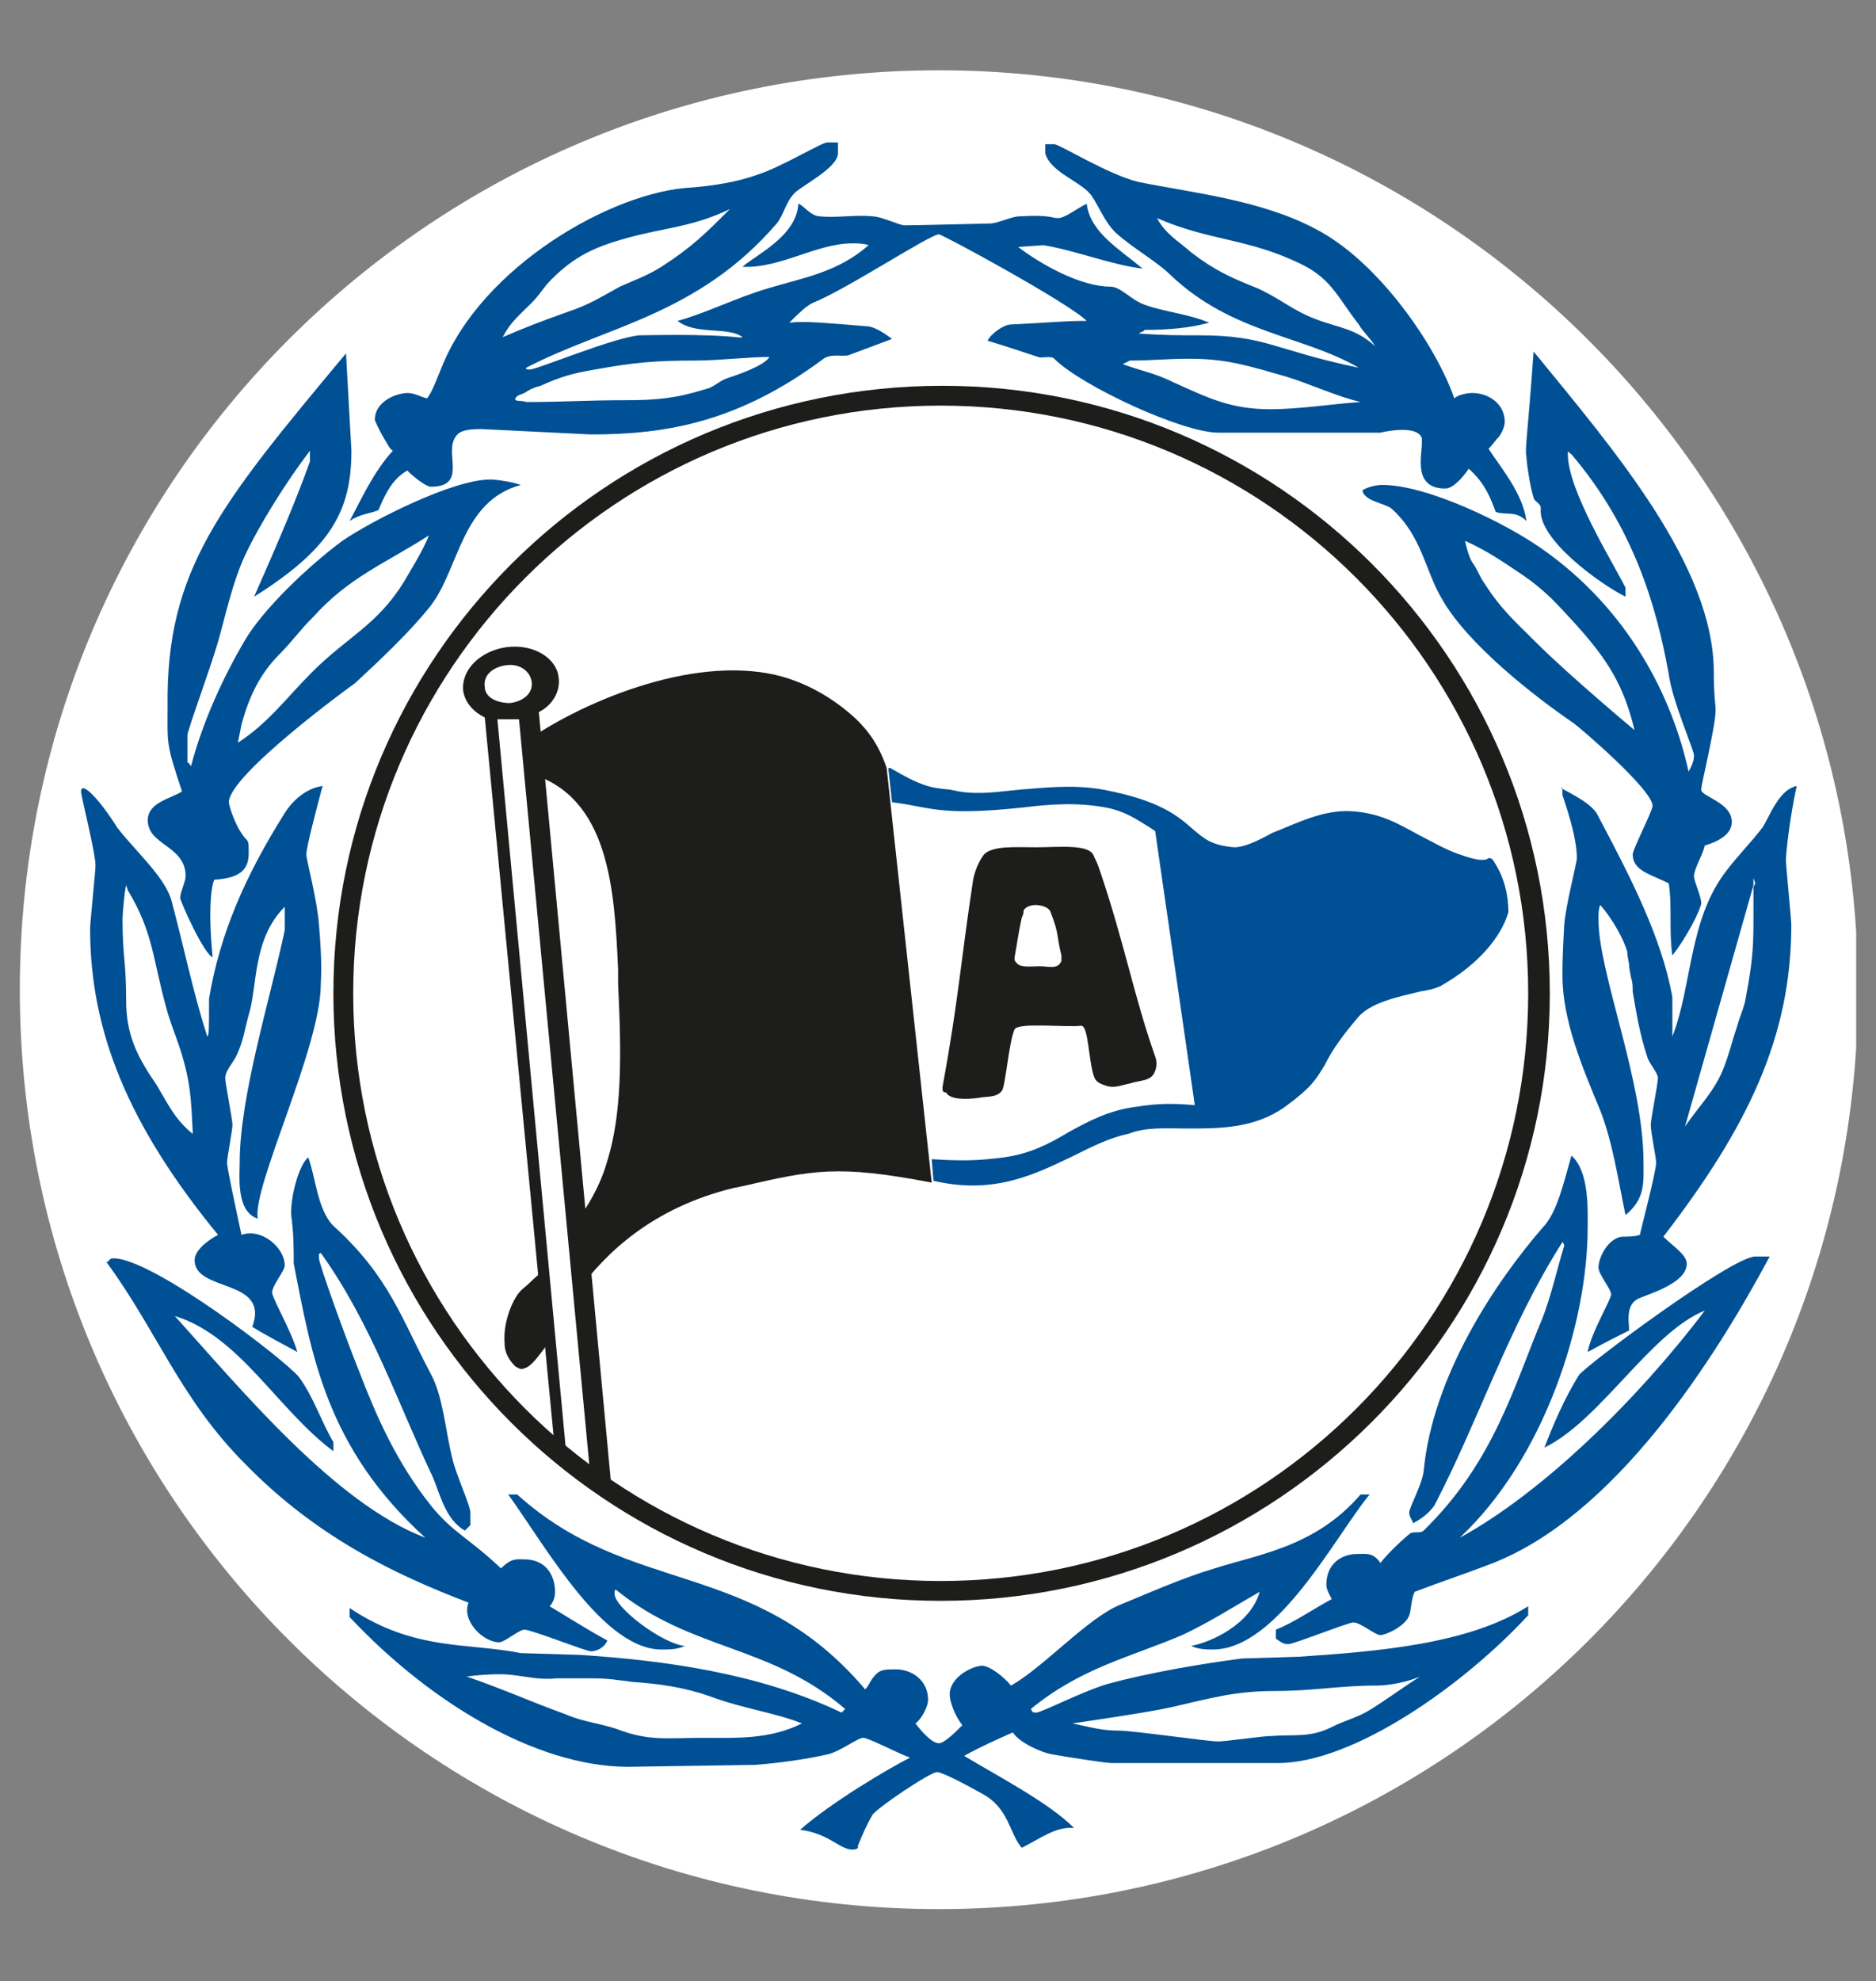
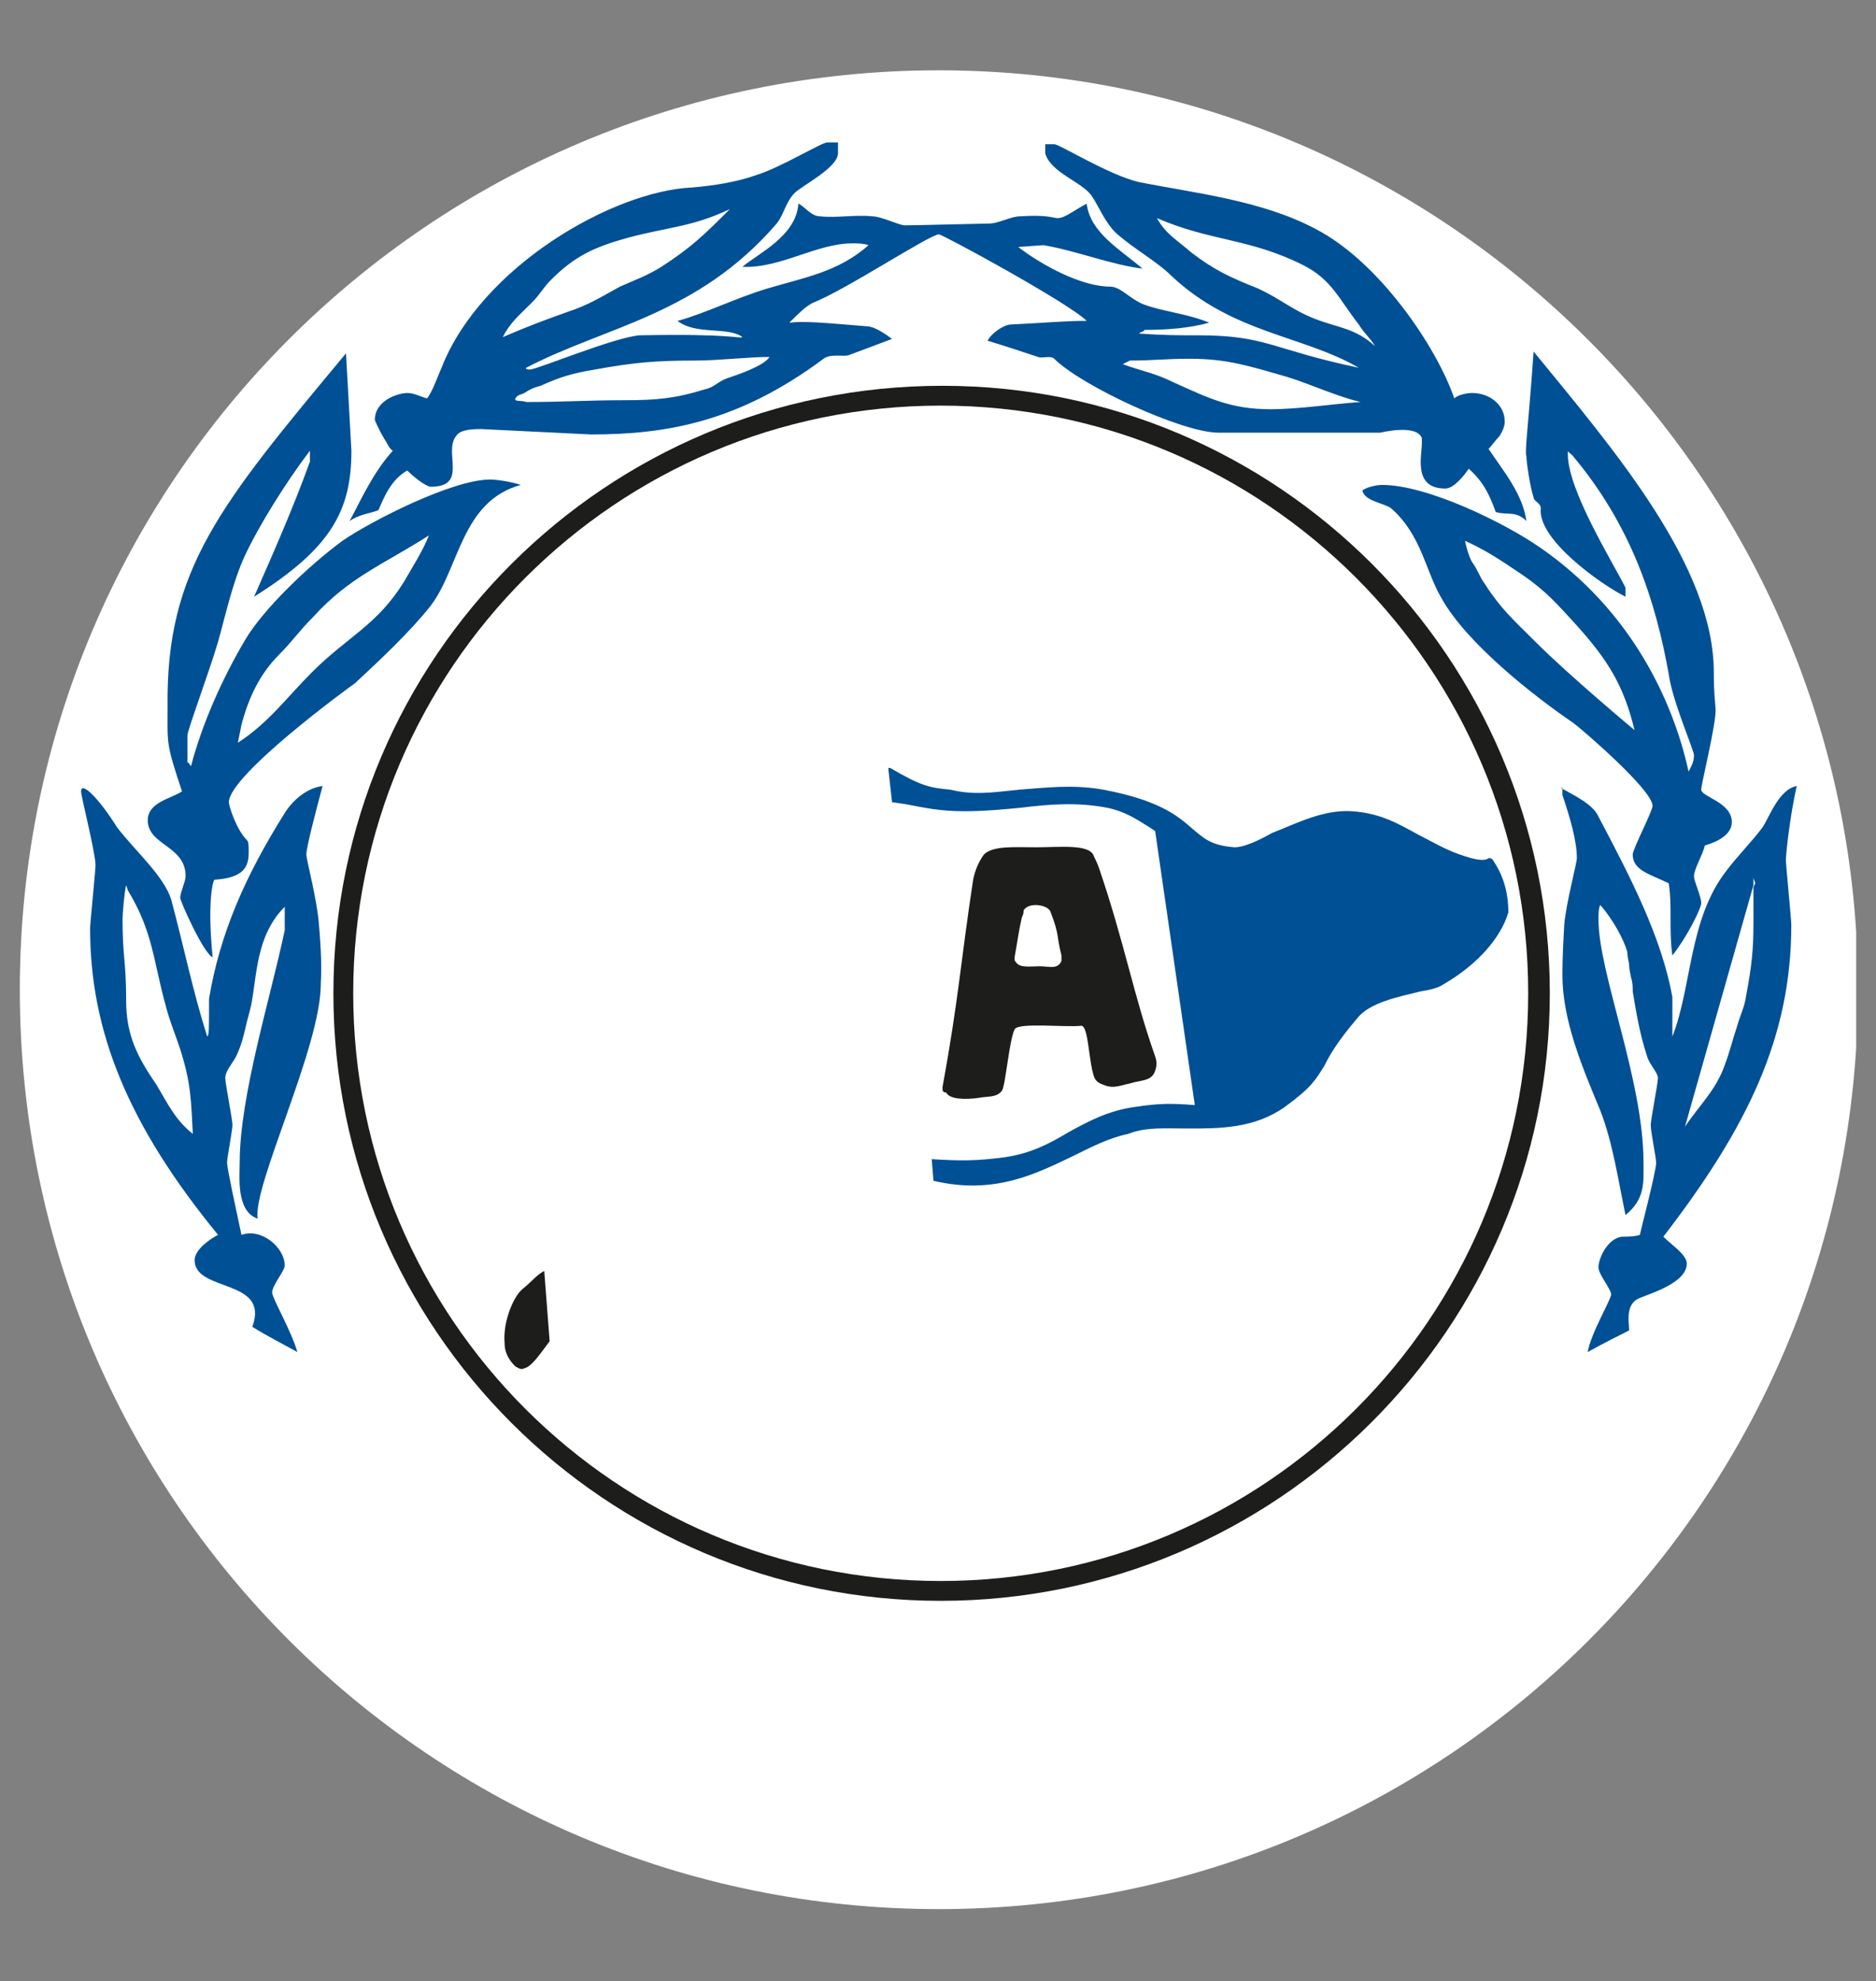
<svg xmlns="http://www.w3.org/2000/svg" xmlns:xlink="http://www.w3.org/1999/xlink" version="1.1" id="Ebene_2_1_" x="0px" y="0px" viewBox="0 0 104.1 109.9" style="enable-background:new 0 0 104.1 109.9;" xml:space="preserve">
  <rect x="0" y="0" width="104.1" height="109.9" fill="#808080" stroke="none" />
  <style type="text/css">
	.st0{clip-path:url(#SVGID_2_);fill:#FFFFFF;}
	.st1{fill:#1D1D1B;}
	.st2{fill:#005095;}
	.st3{fill-rule:evenodd;clip-rule:evenodd;fill:#005095;}
	.st4{fill-rule:evenodd;clip-rule:evenodd;fill:#1D1D1B;}
</style>
  <g>
    <g>
      <defs>
        <rect id="SVGID_1_" x="1" y="3.9" width="102" height="102" />
      </defs>
      <clipPath id="SVGID_2_">
        <use xlink:href="#SVGID_1_" style="overflow:visible;" />
      </clipPath>
      <path class="st0" d="M103.1,54.9c0,28.2-22.8,51-51,51c-28.2,0-51-22.8-51-51s22.8-51,51-51C80.2,3.9,103.1,26.8,103.1,54.9    L103.1,54.9z" />
    </g>
    <path class="st1" d="M18.5,55.1c0,18.6,15.1,33.7,33.7,33.7C70.8,88.8,86,73.7,86,55.1c0-18.6-15.1-33.7-33.7-33.7   C33.6,21.4,18.5,36.5,18.5,55.1L18.5,55.1z M19.6,55.1c0-18,14.6-32.6,32.6-32.6c18,0,32.6,14.6,32.6,32.6   c0,18-14.6,32.6-32.6,32.6C34.2,87.7,19.6,73.1,19.6,55.1L19.6,55.1z" />
    <path class="st2" d="M73,17.7c-1.3-0.5-1.9-1.1-3.2-1.7c-1.5-0.6-2.4-1-3.7-2c-0.8-0.7-1.4-1-1.9-1.9c3,1.3,5.1,1.1,8.1,2.6   c1.6,0.8,2,1.9,3.1,3.3c0.3,0.5,0.6,0.7,0.9,1.2C75.2,18.2,74.3,18.2,73,17.7L73,17.7z M70.5,22.7c-2.2,0-3.4-0.6-5.4-1.5   c-1-0.5-1.7-0.6-2.8-1l0.4-0.2c1.3,0,2-0.1,3.3-0.1c2.1,0,3.3,0.4,5.4,1c1.3,0.4,2.8,1.1,4.1,1.4C74,22.4,72.1,22.7,70.5,22.7   L70.5,22.7z M40.3,21c-0.5,0.2-0.7,0.5-1.2,0.6c-1.6,0.5-2.7,0.6-4.4,0.6c-2.1,0-3.4,0.1-5.5,0.1c-0.2-0.1-0.7,0-0.6-0.2   c0.1-0.2,0.3-0.2,0.5-0.3c0.3-0.2,0.5-0.3,0.9-0.4c1.1-0.5,1.8-0.7,3-0.9c2.2-0.4,3.4-0.5,5.6-0.5c1.3,0,2.9-0.2,4.1-0.2   C42.4,20.3,40.9,20.8,40.3,21L40.3,21z M29.5,16.8c0.5-0.5,0.6-0.8,1.1-1.3c1.3-1.3,2.4-1.8,4.2-2.3c2.2-0.6,3.6-0.6,5.7-1.6   c-1.4,1.4-2.1,2.1-3.8,3.2c-0.8,0.5-1.4,0.7-2.3,1.1c-1.1,0.6-1.7,1-2.9,1.4c-1.4,0.5-2.2,0.8-3.6,1.4   C28.3,17.9,28.8,17.5,29.5,16.8L29.5,16.8z M82.6,24.9c0.2-0.2,0.4-0.5,0.6-0.7h0c0.2-0.3,0.3-0.6,0.3-0.8c0-1-0.9-1.6-1.8-1.6   c-0.3,0-0.8,0.1-1,0.3c-1-2.9-4.2-7.6-7.7-9.4c-3-1.6-6.8-2-9.8-2.6c-1.7-0.4-4.4-2.1-4.7-2.1H58v0.5c0.3,1.1,2.1,1.6,2.6,2.4   c0.4,0.6,0.7,1.4,1.3,2c1,0.9,2.3,1.6,3.1,2.4c3.4,3.2,7.3,3.3,10.4,5.1c-4.8-1-5.1-1.8-8.9-1.8c-1.1,0-2,0-3.3-0.1   c0.1-0.1,0.3-0.1,0.3-0.2c1.3,0,2.5-0.1,3.6-0.4c-1.2-0.5-2.5-0.6-3.6-1c-0.8-0.3-1.3-1-1.9-1c-1.6,0-3.8-1.2-5.1-2.2l1.4-0.1   c1.8,0.3,3.8,1.1,5.5,1.3c-1.3-1.1-2.9-2-3.1-3.6c-0.6,0.3-1.2,0.8-1.6,0.8c-0.3,0-0.5-0.2-2.1-0.1c-0.5,0-1.2,0.4-1.7,0.4   c-4.3,0.1-4.4,0.1-4.7,0.1c-0.3,0-1.3-0.5-1.8-0.5c-0.9-0.1-2,0.1-2.9,0c-0.5,0-0.9-0.6-1.2-0.7c-0.1,1.8-2.3,2.8-3.1,3.5   c2.1,0.1,4.1-1.3,6.1-1.3c0.3,0,0.6,0,0.9,0.1c-1.7,1.5-3.6,1.8-5.6,2.4c-1.7,0.5-3.5,1.4-5,1.8c1,0.8,2.8,0.3,3.6,0.9   c-0.2,0.1-0.5-0.2-5.7-0.1c-1.4,0.1-5.7,1.9-6.1,1.9c-0.3,0-0.2-0.1-0.2-0.1c4.4-2.3,9.5-2.9,13.9-8c0.4-0.5,0.5-1.2,1-1.7   c0.4-0.4,2.4-1.4,2.4-2.2V7.9h-0.6c-0.3,0-2.6,1.4-3.9,1.8c-1.1,0.4-2.4,0.6-3.6,0.7c-4.4,0.2-11.7,4.4-13.9,10   c-0.3,0.7-0.5,1.3-0.8,1.7c-0.4-0.1-0.7-0.3-1.1-0.3c-0.5,0-1.8,0.4-1.8,1.5c0,0,0.2,0.5,0.5,1h0c0.2,0.3,0.3,0.6,0.5,0.7   c-1.1,1.2-1.8,2.8-2.4,3.9c0.6-0.4,1.1-0.4,1.6-0.6c0.3-0.7,0.7-1.7,1.6-2.2c0.5,0.5,1.1,0.9,1.3,0.9c2.1,0,0.7-1.9,1.4-2.8h0   c0.2-0.3,0.6-0.4,1.4-0.4l6.1,0.3c4.2,0,8.2-0.7,12.9-4.2c0.4-0.3,1.1-0.1,1.4-0.2c0.8-0.3,1.6-0.6,2.4-0.9c-0.4-0.3-1-0.7-1.4-0.7   c-2.4-0.2-3.5-0.3-4.3-0.2c0.5-0.5,0.9-0.9,1.3-1.1c1.8-0.7,6.5-3.8,7-3.8c0.2,0,7.2,3.8,8.2,4.8c-1.3,0-2.1,0.1-4.2,0.2   c-0.4,0-1.1,0.5-1.3,0.9c1,0.3,1.9,0.6,2.8,0.9c0.2,0.1,0.7-0.1,0.9,0.1c1.5,1.5,7.1,4.1,9.1,4.1h9c0,0,2-0.5,2.3,0.3h0   c0,0.1,0,0.2,0,0.3c0,0.7-0.5,2.5,1.3,2.5c0.5,0,1.1-0.8,1.3-1.1c0.9,0.8,1.2,1.6,1.5,2.4c0.6,0.2,1.1-0.1,1.7,0.5   C84.5,27.4,83.4,26.1,82.6,24.9L82.6,24.9z" />
    <path class="st3" d="M85.1,19.5c4.5,5.5,10,11.9,10,17.8c0,1.3,0.1,1.8,0.1,2.1c0,0.9-0.8,4.1-0.8,4.4c0,0.4,1.7,0.7,1.7,1.8   c0,0.7-0.8,1.1-1.5,1.3c-0.1,0.5-0.6,1.3-0.6,1.7c0,0.3,0.4,1.1,0.4,1.5c0,0.3-0.8,1.9-1.6,2.9c-0.2-1.4,0-2.7-0.2-4   c-1-0.5-2-0.7-2-1.6c0-0.3,1.1-2.4,1.1-2.7c0-0.9-4.1-4.4-4.4-4.6c-2.2-1.5-5.9-4.4-7.3-6.9c-0.9-1.5-1.1-3.5-2.8-5   c-0.4-0.3-1.5-0.4-1.6-1c0.3-0.2,0.8-0.3,1.1-0.3c2.5,0,6.8,2.1,8.8,3.5c4.9,3.4,7.3,8.3,8.2,12.4c0.1-0.2,0.3-0.5,0.3-0.9   c0-0.3-1.2-3-1.4-4.5c-0.7-3.9-2-8.2-5.4-12.2C87,25.1,87,24.9,87,25.2c0,2,2.5,6,3.2,7.4v0.5c-1.4-0.7-4.9-3.2-4.7-4.9   c0-0.3-0.4-0.4-0.4-0.6c-0.2-0.6-0.4-2-0.4-2.3C84.6,25,84.8,23.8,85.1,19.5L85.1,19.5L85.1,19.5z M90.7,40.5   c-0.6-2.5-1.5-3.9-3.2-5.8c-1.1-1.2-1.7-1.9-3-2.8c-1.2-0.8-1.9-1.3-3.2-1.9c0,0.1,0.2,0.9,0.4,1.2c0.3,0.4,0.4,0.8,0.7,1.2   c0.9,1.4,1.6,2,2.8,3.2C87.1,37.5,90.7,40.5,90.7,40.5L90.7,40.5L90.7,40.5z" />
    <path class="st3" d="M19.2,19.6l0.3,5.4c0,3.3-1.1,5.4-5.4,8.1c1.1-2.5,2.2-5,3.1-7.5V25c-1.3,1.7-2.8,4.1-3.6,5.8   c-0.7,1.5-1.1,3.4-1.5,4.8c-0.5,1.7-1.7,4.9-1.7,5.2v1.5c0.1,0,0.1,0.1,0.2,0.2c0.6-2.3,1.7-4.8,3-7c1-1.7,3.5-4.1,5.4-5.5   c1.6-1.1,6.1-3.4,8.2-3.4c0.3,0,1.1,0.1,1.7,0.3c-3.3,0.9-3.4,4.6-5,6.7c-1.1,1.4-2.8,3-4.2,4.3c-0.3,0.2-7,5.1-7,6.6   c0,0.2,0.4,1.5,1,2.1c0.1,0.1,0.1,0.3,0.1,0.7c0,0.8-0.3,1.4-1.9,1.5c-0.1,0.1-0.4,1.3-0.1,4.3C11.3,52.9,10,50,10,49.8   c0-0.3,0.3-0.9,0.3-1.2c0-1.7-2.1-1.7-2.1-3.1c0-1,1.3-1.2,1.9-1.6c-0.9-2.7-0.8-2.6-0.8-4.7C9.2,31.6,12.2,28,19.2,19.6L19.2,19.6   L19.2,19.6z M13.4,40.2l-0.2,1c1.7-1.1,2.7-2.5,4.1-3.9c2-2,3.6-2.6,5.1-5c0.4-0.7,1.1-1.8,1.4-2.6c-2.5,1.6-4.4,2.3-6.4,4.5   c-0.8,0.8-1.2,1.4-1.9,2.1C14.4,37.4,13.8,38.7,13.4,40.2L13.4,40.2L13.4,40.2z" />
    <path class="st3" d="M11.5,57.5c0.1-0.1,0.1-0.3,0.1-2.1c0.6-3.6,2-6.8,4.2-10.3c0.5-0.8,1.3-1.4,2.1-1.5c-0.4,1.5-0.9,3.4-0.9,3.8   c0,0.3,0.6,2.5,0.7,3.9c0.2,2.3,0.1,3,0.1,3.3c0,3.5-3.8,11.2-3.5,13c-1.2-0.4-1-2.3-1-3.1c0-3.7,1.7-9.1,2.5-12.9v-1.3   c-1.8,1.8-1.5,4.4-2,6c-0.2,0.7-0.3,1.5-0.7,2.3c-0.2,0.4-0.6,0.8-0.6,1.2c0,0.3,0.4,2.3,0.4,2.6c0,0.3-0.3,1.8-0.3,2.1   c0,0.3,0.5,2.6,0.8,4c1.1-0.4,2.4,0.7,2.4,1.7c0,0.3-0.7,1.1-0.7,1.5c0,0.3,1.1,2.2,1.4,3.3c-0.9-0.5-1.7-0.9-2.5-1.4   c1-2.7-3.2-1.9-3.2-3.7c0-0.6,0.9-1.2,1.3-1.4C7.1,62.4,5,57.2,5,51.5c0-0.3,0.3-3.2,0.3-3.5c0-0.7-0.8-3.8-0.8-4.1   c0-0.6,1,0.4,2,2c1,1.3,2.6,2.7,3,4C10.2,52.5,10.7,55,11.5,57.5L11.5,57.5L11.5,57.5z M10.7,62.9c-0.1-1.9-0.1-2.8-0.7-4.7   c-0.3-0.9-0.6-1.6-0.8-2.4c-0.7-2.5-0.7-4.1-2.1-6.4l-0.1-0.3c-0.1,0.4-0.2,1.6-0.2,1.9c0,2.1,0.2,2.3,0.2,4.5   c0,1.9,0.6,3.1,1.7,4.7C9.3,61.2,9.7,62.1,10.7,62.9L10.7,62.9L10.7,62.9z" />
    <path class="st3" d="M86.6,43.7c0.7,0.4,1.8,0.9,2.1,1.6c1.8,3.4,3.5,6.7,4.1,10v2.2c1.1-2.8,0.9-6.5,3-9.2c0.6-0.8,1.4-1.6,2-2.4   c0.4-0.6,0.9-2.1,1.9-2.3c-0.4,1.8-0.6,3.8-0.6,4.1c0,0.3,0.3,3.3,0.3,3.6c0,6.2-2.4,11.2-7.1,17.3c0.5,0.5,1.3,1,1.3,1.5   c0,1.2-2.6,1.8-2.8,2c-0.6,0.4-0.4,1.3-0.4,1.7c-0.6,0.3-1.4,0.7-2.3,1.2c0.2-1.1,1.3-2.9,1.3-3.2c0-0.3-0.7-1.1-0.7-1.5   c0-0.5,0.5-1.6,1.3-1.7c0.3,0,0.7,0,1-0.1c0-0.1,0.9-3.5,0.9-4c0-0.3-0.3-1.7-0.3-2.1c0-0.3,0.4-2.3,0.4-2.6c0-0.3-0.5-0.8-0.6-1.2   c-0.4-1.2-0.6-2.4-0.8-3.6c0-0.3,0-0.5-0.1-0.8c0-0.1-0.1-0.4-0.1-0.7c0-0.1-0.1-0.4-0.1-0.7c-0.2-0.7-0.8-1.8-1.5-2.6   c-0.1,0.2-0.1,0.5-0.1,0.8c0,3,2.5,8.9,2.5,13.5c0,1.1,0.1,2-1,2.9c-0.4-1.9-0.7-4-1.4-5.8c-1-2.4-2.1-5-2.1-7.5   c0-0.3,0-1.1,0.1-2.8c0.1-1.2,0.7-3.4,0.7-3.7c0-1-0.4-2.3-0.8-3.5V43.7L86.6,43.7L86.6,43.7z M93.5,62.5c0.8-1.2,1.7-2,2.2-3.4   c0.3-0.8,0.4-1.3,0.7-2.2c0.2-0.7,0.4-1,0.5-1.7c0.3-1.6,0.4-2.5,0.4-4v-2l0.1-0.2l-0.1-0.3v0.4L93.5,62.5L93.5,62.5L93.5,62.5z" />
-     <path class="st2" d="M87.2,64.1c1,0.9,0.9,3,0.9,4c0,5.3-2.4,12.8-7.1,17.2c4.6-2.5,9.9-7.7,13.6-12.6c-3,1.2-5.8,6.1-8.9,7.6   c0.5-1.3,1.1-2.7,1.9-4c0.3-0.5,8.5-6.6,9.8-6.6h0.8c-3,5.6-8.6,14.5-15.6,17.1c-1.3,0.5-2.8,1-4.1,1.5c-0.2,0.4-0.2,1.1-0.3,1.3   c-0.2,0.6-1.3,1.1-1.6,1.1c-0.3,0-1.1-0.7-1.5-0.7c-0.3,0-3.3,1.2-3.6,1.2c-0.3,0-0.4-0.1-0.7-0.3v-0.5c1-0.4,2-1.1,3.1-1.7   c-0.1-0.2-0.3-0.5-0.3-0.8c0-1.2,0.9-1.7,1.7-1.7c0.5,0,0.9-0.1,1.3,0.5c0.3-0.4,1-1.1,1.6-1.6c0.2-0.2,0.6,0,0.8-0.2   c3.9-3.8,5-8,6.6-11.8c0.5-1.3,0.8-2.7,1.2-4c0,0,0-0.1-0.1-0.2c-3,4.7-4.6,9.8-7.1,14.6c-0.2,0.3-0.6,0.7-1.2,1   c0-0.2-0.2-0.3-0.2-0.6c0-0.3,0.7-1.5,0.8-2.3c0.5-5.3,4-10.5,6.6-13.5C86.4,67.3,86.8,65.5,87.2,64.1L87.2,64.1L87.2,64.1z" />
-     <path class="st2" d="M17.1,64.2c0.4,1,0.5,2.9,1.4,3.8c3.1,2.8,3.8,5.2,5.4,8.2c0.7,1.3,0.8,3.1,1.2,4.7c0.2,0.9,1,2.6,1,3v0.7   l-0.3,0.3c-1.1-0.6-1.4-2.1-1.8-3c-1.9-4-3.4-8.5-6.2-12.4c-0.1,0.1-0.1-0.1-0.1,0.3c0,0.3,1.4,4.2,2.2,6.2c1,2.6,2.1,5.1,4,7.5   c1.2,1.5,2.1,1.8,3.9,3.5c0.6-0.6,0.9-0.5,1.3-0.5c1.2,0,1.7,0.9,1.7,1.8c0,0.3-0.1,0.6-0.3,0.8c1,0.6,2.1,1.3,3.2,1.9   c-0.1,0.3-0.5,0.6-0.9,0.6c-0.3,0-3.3-1.2-3.7-1.2c-0.3,0-1.1,0.7-1.4,0.7c-0.9,0-2.1-1.2-1.7-2.2c-4.2-1.6-8.5-3.7-12.4-7.7   c-3.6-3.6-4.9-7.4-7.7-11.2c0.2,0,0.1-0.2,0.4-0.2c2.2,0,9.6,5.7,10.3,6.6c0.8,1.1,1.2,2.4,1.9,3.6v0.5c-3.1-2.3-5.2-6.4-8.8-7.5   c3.7,4.1,8.9,10.4,13.9,12.3c-5.5-5-6.3-10.1-7.3-15.2c0-2-0.1-2.1-0.1-2.4C16,66.9,16.5,64.7,17.1,64.2L17.1,64.2L17.1,64.2z" />
-     <path class="st3" d="M28.2,82.9h0.5c6.3,5.7,13.1,3.5,19.3,10.8c0.2-0.1,0.3-0.6,0.7-0.9c0.2-0.2,0.6-0.2,1-0.2   c0.9,0,1.8,0.6,1.8,1.7c0,0.3-0.3,1-0.7,1.3c0.3,0.4,0.9,1.1,1.3,1.1c0.3,0,0.9-0.6,1.3-1c-0.4-0.5-0.7-1.3-0.7-1.7   c0-1,1.3-1.6,1.8-1.6c0.4,0,1.2,0.6,1.6,1.1c1.8-1,4.3-3.8,6.1-4.5c1.7-0.7,3.5-1.5,5.2-2c2.5-0.8,5.6-1.2,8.1-4.1h0.5   c-1.9,2.3-5.1,8.6-8.7,8.6c-0.3,0-0.8,0-1.2-0.2c1.1-0.2,3.3-1.2,3.8-3c-1.4,0.8-2.8,1.7-4.3,2.4c-2.8,1.2-5.6,1.8-8.4,4.1   c0.1,0.1,0,0.2,0.3,0.2c0.3,0,2.6-1.2,4-1.6c2.2-0.6,5.1-1.1,7.4-1.4l3.2-0.1c4.4-0.3,9.4-0.7,12.7-2.8v0.5   c-3.6,3.9-9.7,8.2-13.9,8.2h-9.2c-0.3,0-2.3-0.3-3.4-0.5c-0.5-0.1-1.7-0.6-2.1-1.2c-0.9,0.4-1.8,0.8-2.7,1.3c2,1.2,4.7,2.6,6.1,4   c-1-0.1-1.9,0.6-2.9,1.1c-0.7-0.8-0.7-2.2-2.2-3c-0.7-0.4-2.2-1.2-2.5-1.2c-0.4,0-3.5,2.1-3.6,2.4c-0.3,0.5-0.6,1.2-0.8,1.7   c0,0,0.1,0.2-0.3,0.2c-0.7,0-1.3-0.9-2.9-1.1c1.7-1.5,4.9-3.4,6.1-4c-0.8-0.3-2.3-1.1-2.6-1.1c-0.3,0-1.2,0.7-1.9,0.9   c-1.3,0.3-2.8,0.5-4.1,0.6L35.3,98c-5.1,0.2-11.2-3.3-15.9-8.3v-0.5c3.6,2.4,6.5,1.9,9.5,2.5l3.3,0.1c4.6,0.3,9.9,1,14.5,3.2   l0.2-0.2c-4.2-3.6-8.5-3.2-12.7-6.6c0,0-0.1-0.1-0.1,0.2c0,0.8,2.7,2.8,3.9,2.9c-0.4,0.2-0.9,0.2-1.2,0.2   C33.5,91.6,30.3,85.8,28.2,82.9L28.2,82.9L28.2,82.9z M65,94.7c-1.3,0.3-5.5,0.9-5.5,0.9c1,0.2,1.6,0.4,2.6,0.4   c0.8,0,4.9,0.6,5.5,0.6c0.4,0,2.5-0.3,2.9-0.3c1.4-0.1,2.2,0.1,3.4-0.5c0.8-0.4,1.4-0.5,2.2-1c0.8-0.5,1.9-1.3,2.7-1.8   c-0.7,0.3-1.7,0.5-2.4,0.5c-2.1,0-3.5,0.3-5.6,0.3C68.5,93.8,67.2,94.2,65,94.7L65,94.7L65,94.7z M28.3,92.9   c-1-0.1-2.4,0.1-2.4,0.1c2.3,0.8,3.3,1.3,5.5,2.1c0.9,0.4,1.9,0.5,2.8,0.8c1.8,0.7,2.8,0.5,4.8,0.5c1.9,0,3.7,0.1,5.5-0.8   c-1.5-0.6-3.2-0.8-5.1-1.5c-1.4-0.5-2.8-0.7-4.3-0.8c-0.8-0.1-1.3-0.2-2.2-0.2h-2C29.9,93.2,29.3,93,28.3,92.9L28.3,92.9L28.3,92.9   z" />
    <path class="st2" d="M82.9,47.8c-0.1-0.2-0.2-0.2-0.3-0.2c-0.1,0.1-0.4,0.2-1.3-0.1c-1-0.3-1.8-0.8-2.6-1.2   c-1.1-0.6-2.1-1.2-3.7-1.3c-1.6-0.1-3.1,0.7-4.4,1.2C69.7,46.7,69,47,68.5,47c-1.3-0.1-1.7-0.5-2.3-1c-0.8-0.7-1.8-1.6-5-2.2   c-1.7-0.3-3.2-0.1-4.6,0c-1.1,0.1-2.2,0.3-3.4,0.1l-0.5-0.1c-1.1-0.1-1.6-0.2-3.3-1.2l-0.1,0l0,0.1l0.2,1.8l0,0c0,0,0,0,0,0   l0.7,0.1c1.1,0.2,1.9,0.4,3.3,0.4c1.1,0,2.2-0.1,3.2-0.2c1.6-0.2,3.1-0.3,4.7,0c1,0.2,1.6,0.6,2.4,1.1l0.3,0.2l2.2,15.2   c-1.3-0.1-2-0.1-3.3,0.1c-1.5,0.2-2.6,0.8-3.7,1.4c-1,0.6-2.1,1.2-3.6,1.4c-1.5,0.2-2.4,0.2-4,0.1l0,0l0,0l0.1,1.2l0,0l0,0   c3.4,0.8,5.7-0.4,7.8-1.4c1-0.5,2-1,3-1.2l0,0l0,0c1-0.4,2.1-0.3,3.3-0.3c1.8,0,3.7,0,5.4-1.2c1.5-1.1,1.7-1.5,2.2-2.3   c0.3-0.6,0.7-1.3,1.8-2.6c0.7-0.9,2.3-1.2,3.5-1.5c0.6-0.1,1-0.2,1.3-0.4c1.9-1.1,3.2-2.6,3.6-4C83.7,49.7,83.5,48.7,82.9,47.8   L82.9,47.8z" />
    <path class="st4" d="M52.3,60.3c0.9-4.9,1-6.9,1.7-11.5c0.1-0.5,0.3-1,0.6-1.4c0.5-0.5,1.7-0.4,2.9-0.4c1.3,0,3-0.2,3.2,0.5   c0.1,0.2,0.2,0.4,0.3,0.7c1.4,4.1,1.9,7,3.1,10.4c0.1,0.3,0.1,0.5,0,0.8c-0.2,0.6-0.8,0.5-1.4,0.7c-0.5,0.1-0.9,0.3-1.4,0.1   c-0.3-0.1-0.5-0.2-0.6-0.5c-0.3-0.9-0.3-2.8-0.7-2.8c-0.9,0.1-3.5-0.2-3.7,0.2c-0.3,0.6-0.5,3.1-0.7,3.4c-0.3,0.4-0.8,0.3-1.3,0.4   c-0.7,0.1-1.6,0.1-1.8-0.3C52.3,60.6,52.3,60.5,52.3,60.3L52.3,60.3L52.3,60.3z M56.7,50.9c-0.2,0.9-0.2,1.1-0.4,2.2   c0,0.2,0,0.2,0.1,0.3c0.2,0.3,0.8,0.2,1.3,0.2c0.5,0,1,0.2,1.2-0.3c0-0.1,0-0.3,0-0.3c-0.3-1.2-0.1-1.1-0.6-2.4   c-0.1-0.4-1.2-0.6-1.5-0.1C56.8,50.6,56.8,50.7,56.7,50.9L56.7,50.9L56.7,50.9z" />
    <path class="st1" d="M29,71.5c-0.5,0.4-1.1,1.8-1,3c0,0.6,0.3,1,0.6,1.3c0.2,0.1,0.3,0.2,0.5,0.1c0.4-0.1,0.8-0.7,1.4-1.5l-0.3-3.9   C29.8,70.7,29.5,71.1,29,71.5L29,71.5z" />
-     <path class="st1" d="M51.7,65.6l-2.5-23l0,0l0,0c-0.4-1.2-1-2.1-1.9-2.9c-0.8-0.7-1.8-1.4-3.1-1.9c-2-0.8-4.6-0.8-7.4-0.1   c-2.4,0.6-5,1.7-7.3,3.2l0,0l0,0l-0.1,2l0,0l0,0c4.4,1.3,4.7,6.4,4.9,10.9l0,0.8c0.2,4.1,0.2,7.2-0.6,9.8c-0.4,1.4-1.1,2.6-2.1,3.9   l0.4,3.4c1.6-2.2,4.2-4.7,8.7-5.8l0.5-0.1C45.1,64.9,46.5,64.6,51.7,65.6L51.7,65.6L51.7,65.6L51.7,65.6z" />
-     <path class="st1" d="M26.9,38.1c-0.1-0.6,0.4-1.1,1.2-1.2c0.7-0.1,1.3,0.3,1.4,0.9c0.1,0.6-0.4,1.1-1.2,1.2   C27.6,39,26.9,38.7,26.9,38.1L26.9,38.1z M28.6,39.9c0.1,0,0.1,0,0.2,0l4,42.4l1.1-0.1l-4-42.7c0.8-0.4,1.2-1.2,1.1-1.9   c-0.1-1.1-1.4-1.9-2.9-1.7c-1.4,0.2-2.5,1.2-2.4,2.4c0.1,0.7,0.6,1.2,1.2,1.5l3.9,40.7l0.6-0.1l-3.8-40.5   C27.9,39.9,28.2,39.9,28.6,39.9L28.6,39.9z" />
  </g>
</svg>